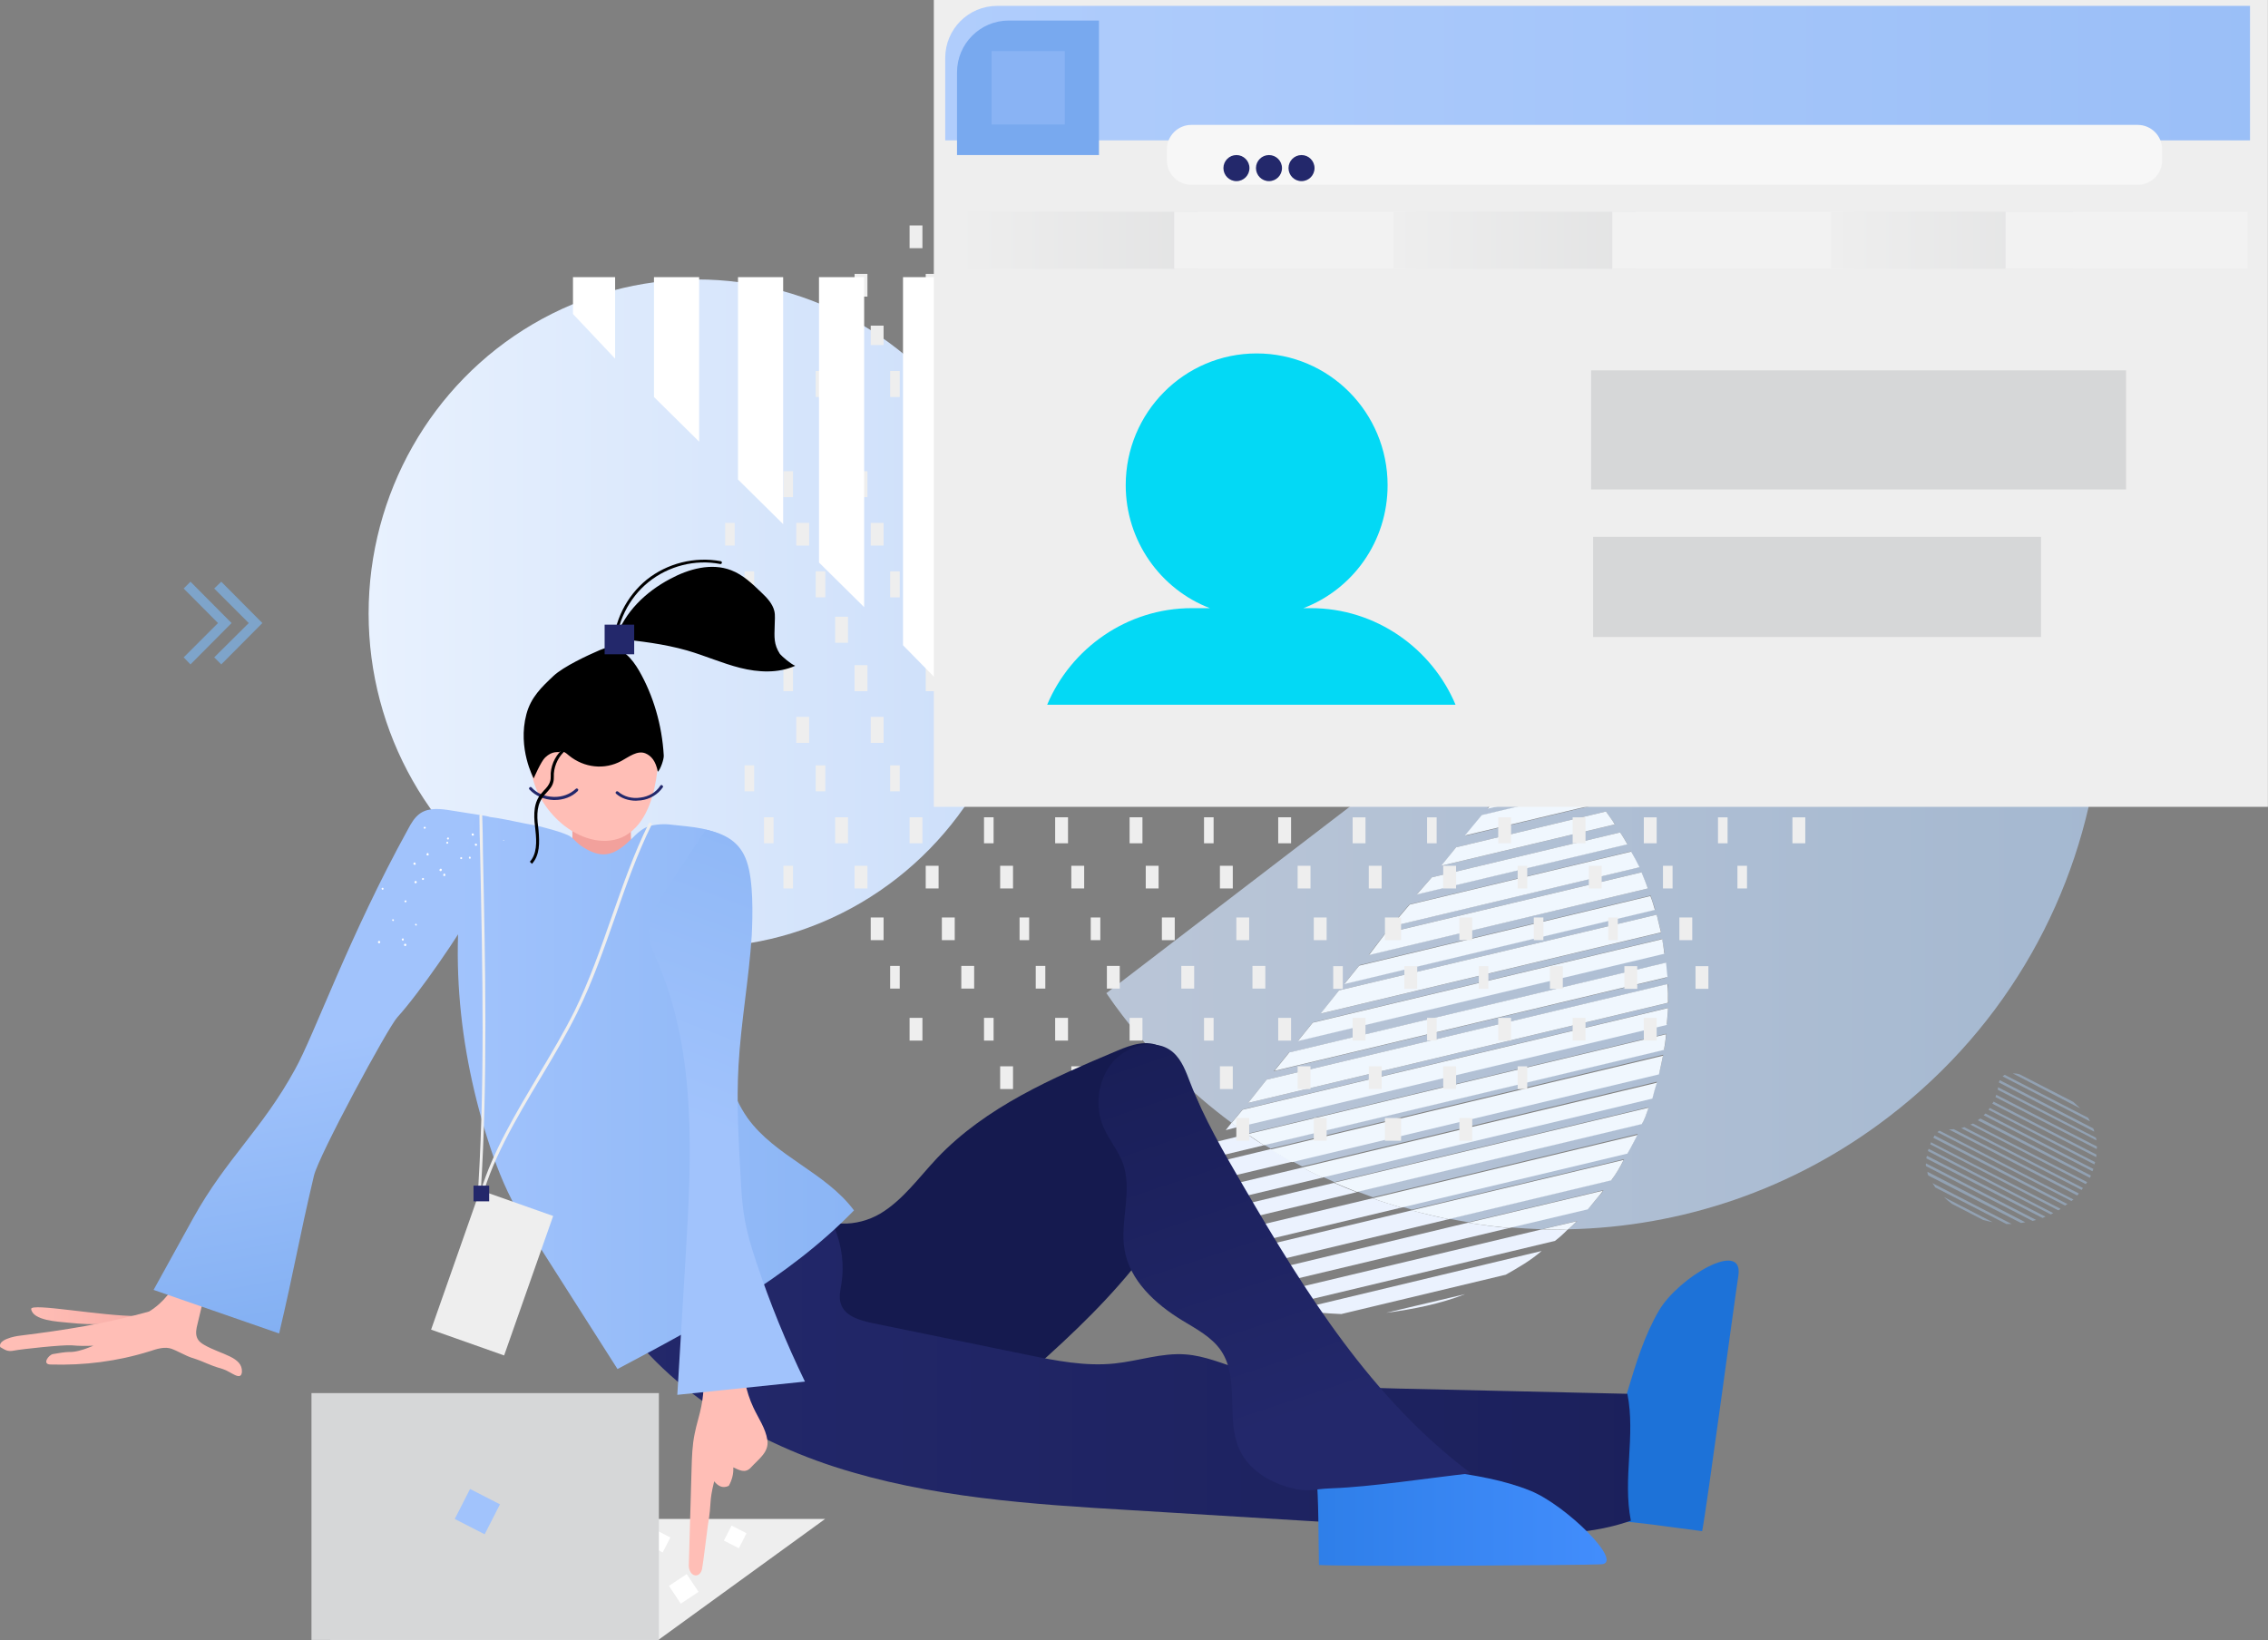
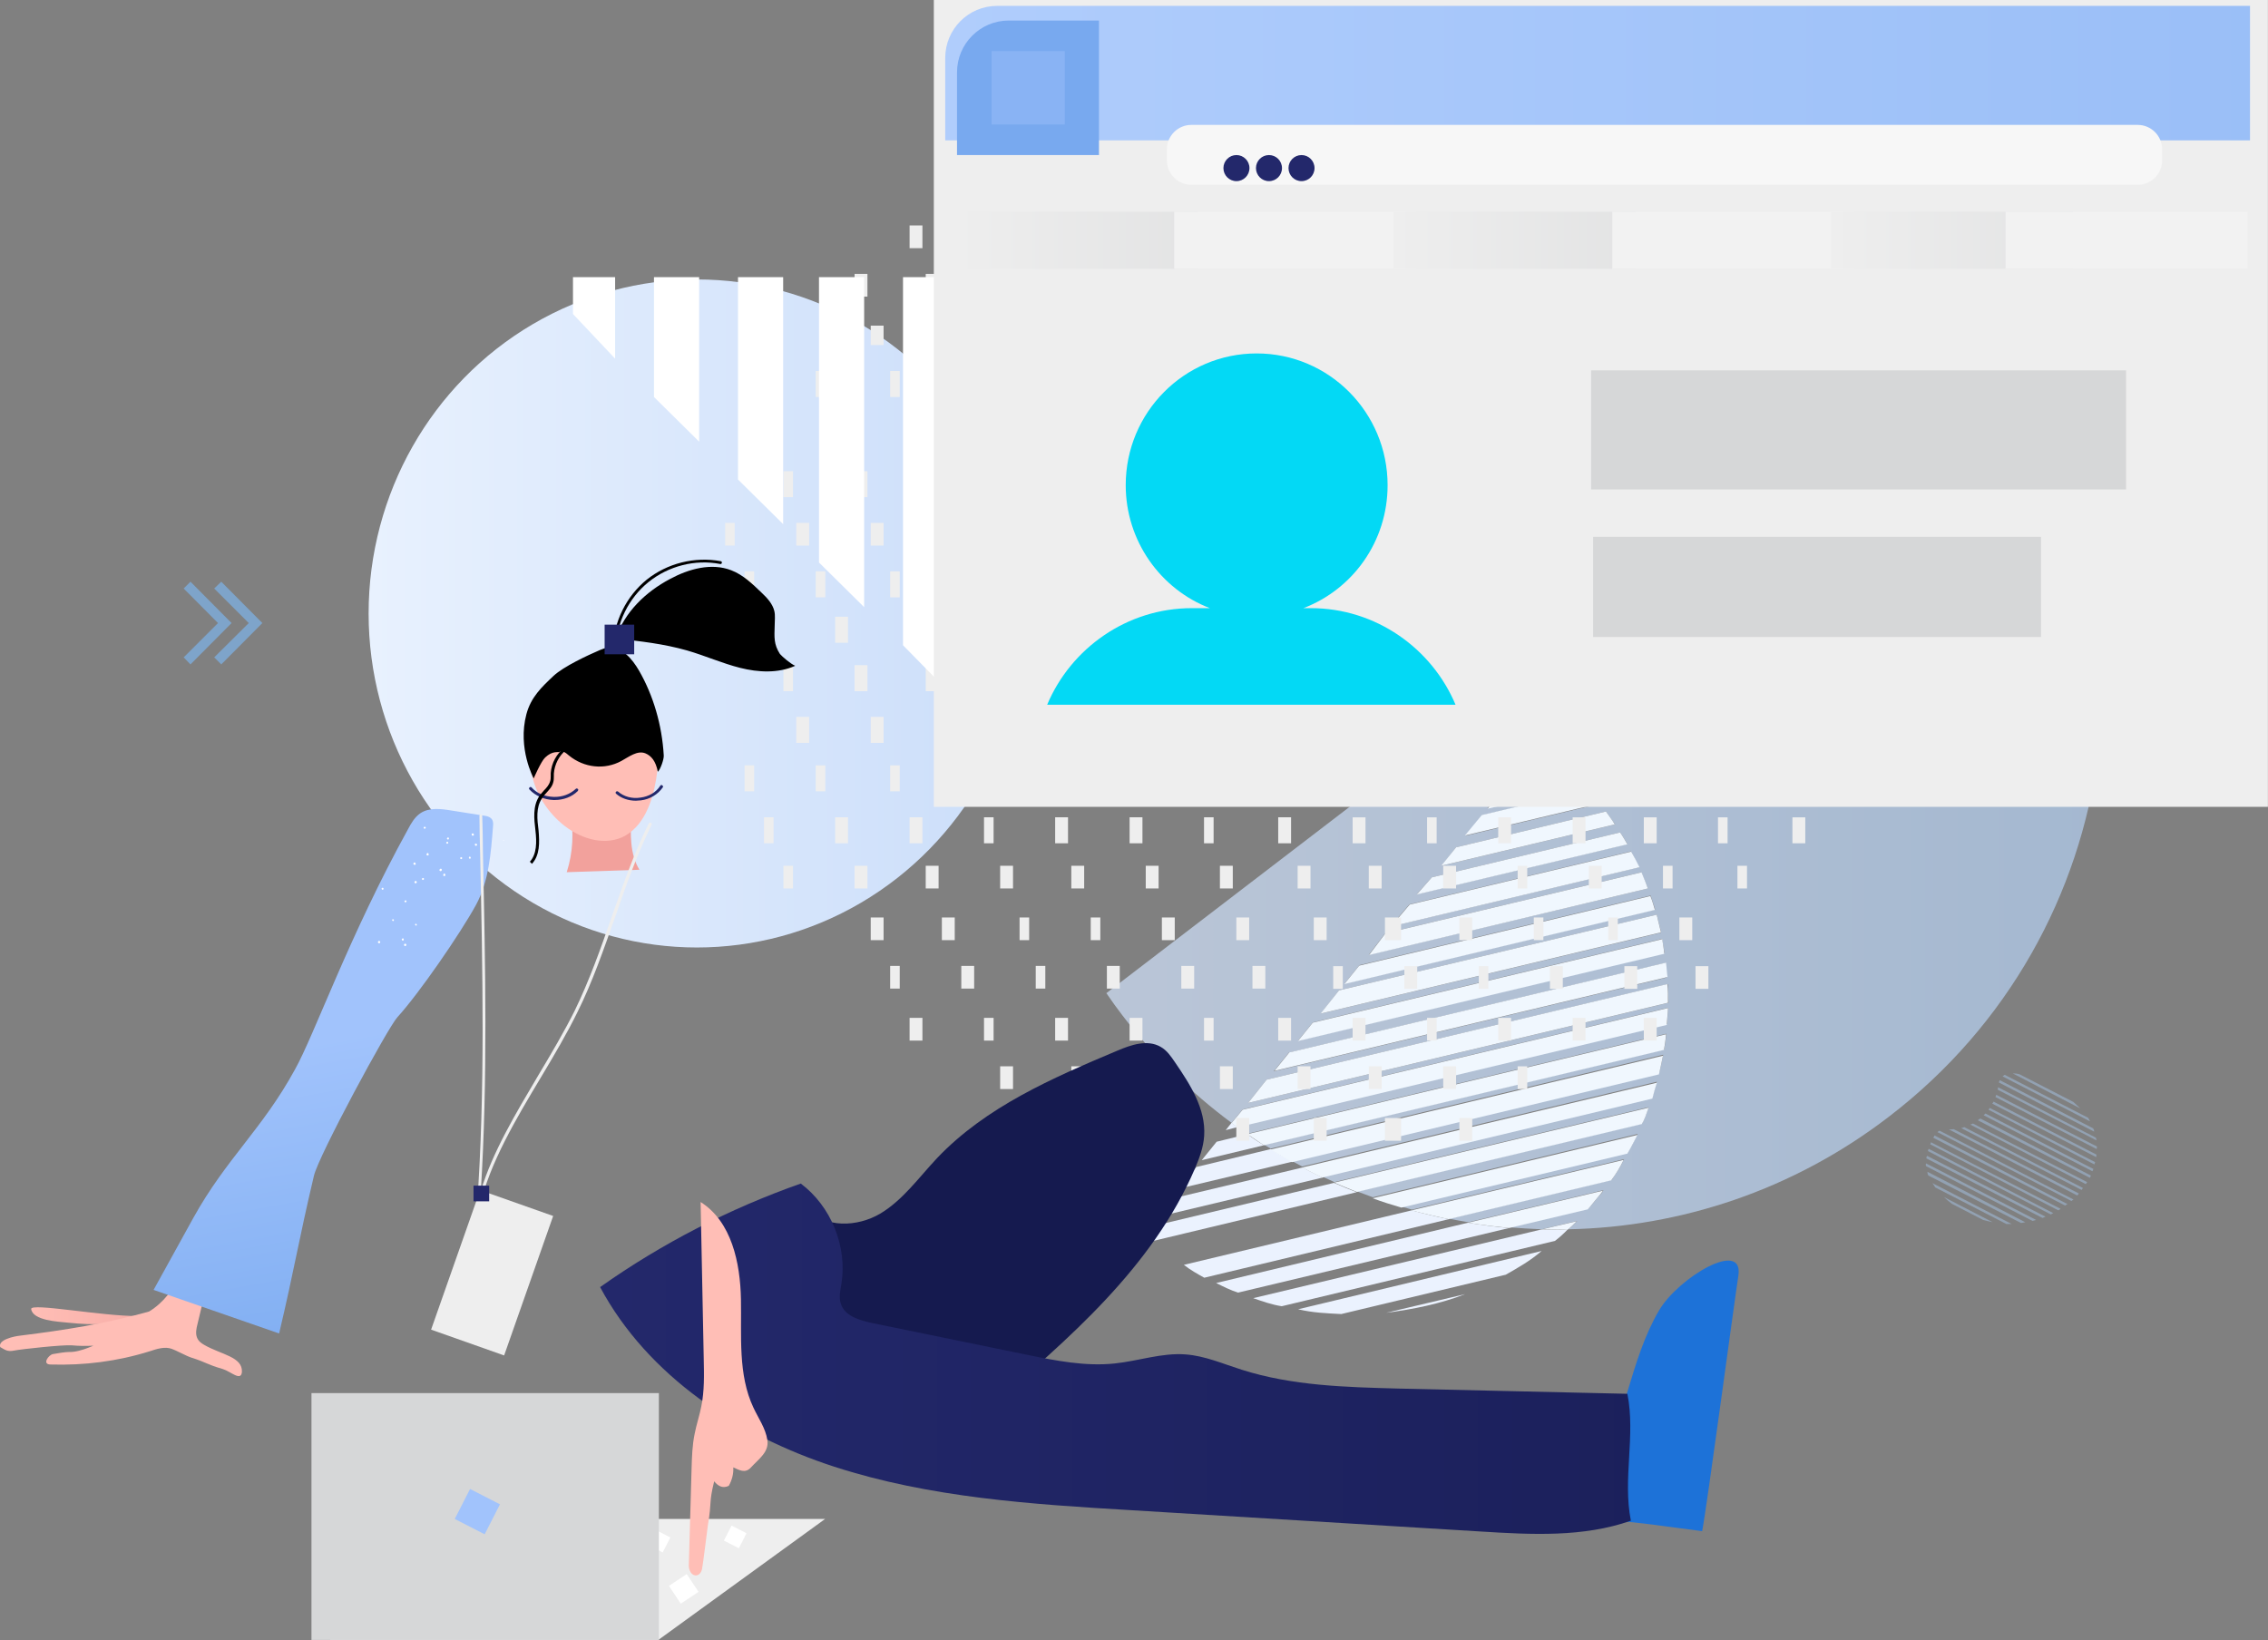
<svg xmlns="http://www.w3.org/2000/svg" version="1.1" id="Calque_1" x="0px" y="0px" viewBox="0 0 1200 867.9" style="enable-background:new 0 0 1200 867.9;" xml:space="preserve">
  <rect x="0" y="0" width="1200" height="867.9" fill="#808080" stroke="none" />
  <style type="text/css">
	.st0{fill:url(#SVGID_1_);}
	.st1{opacity:0.69;}
	.st2{fill:#B9D5EB;}
	.st3{fill:#7CB3EA;}
	.st4{opacity:0.45;fill:#AACAF0;enable-background:new    ;}
	.st5{opacity:0.7;fill:url(#SVGID_00000176016474256114310240000004091868541101638788_);enable-background:new    ;}
	.st6{fill:#EBF2FE;}
	.st7{fill:#F0F7FE;}
	.st8{fill:#EEEEEE;}
	.st9{fill:#FFFFFF;}
	.st10{fill:url(#SVGID_00000162338228614238159690000001364685110784234396_);}
	.st11{fill:#78A9EF;}
	.st12{fill:#89B3F4;}
	.st13{fill:url(#SVGID_00000108989382774030713850000008091963370555500454_);}
	.st14{fill:#F2F2F2;}
	.st15{fill:url(#SVGID_00000096044384719264055420000011798075958038027962_);}
	.st16{fill:url(#SVGID_00000080890773218089235360000006268893209667911821_);}
	.st17{fill:#F7F7F7;}
	.st18{fill:#23286B;}
	.st19{fill:#03D9F5;}
	.st20{fill:url(#SVGID_00000169553108445765230150000011293830272708593076_);}
	.st21{fill:#FFBEB6;}
	.st22{fill:#1D72D8;}
	.st23{fill:#151A4F;}
	.st24{fill:url(#SVGID_00000092450846315405009450000008942104260029951917_);}
	.st25{fill:url(#SVGID_00000044881321583038704580000018370681761789429175_);}
	.st26{fill:#F2A19C;}
	.st27{fill:url(#SVGID_00000114038761687743561260000004220871127932424321_);}
	.st28{fill:url(#SVGID_00000163033826545964995210000017631772431168746157_);}
	.st29{fill:url(#SVGID_00000038373354100216017760000004914320573865025412_);}
	.st30{fill:url(#SVGID_00000137818302374687283020000018427753567603861688_);}
	.st31{fill:#D6D7D8;}
	.st32{fill:#A1C3FC;}
</style>
  <g transform="translate(277.0 142.0) rotate(0.0 534.0 400.5) scale(1.335 1.335)">
    <linearGradient id="SVGID_1_" gradientUnits="userSpaceOnUse" x1="1374.73" y1="5210.733" x2="3977.03" y2="5210.733" gradientTransform="matrix(0.134 0 0 0.134 -244.905 -558.793)">
      <stop offset="0" style="stop-color:#E8F1FE" />
      <stop offset="1" style="stop-color:#C1D7F8" />
    </linearGradient>
    <ellipse class="st0" cx="68.7" cy="136.8" rx="130.1" ry="132.4" />
    <g class="st1">
      <path class="st2" d="M540.4,17.4L523.9,1.1l16.4-16.4l2.7,2.7L529.5,1.1L543,14.7L540.4,17.4z" />
      <path class="st2" d="M528.2,17.4L511.9,1.1l16.3-16.4l2.8,2.7L517.3,1.1L531,14.7L528.2,17.4z" />
    </g>
    <g class="st1">
      <path class="st3" d="M-132,157l-2.7-2.8l13.6-13.6l-13.6-13.7l2.7-2.7l16.3,16.4L-132,157z" />
      <path class="st3" d="M-119.8,157l-2.8-2.8l13.7-13.6l-13.7-13.7l2.8-2.7l16.3,16.4L-119.8,157z" />
    </g>
    <g>
      <path class="st4" d="M566.1,370.8l12.4,6.4c1.3,0.4,2.6,0.6,3.8,0.9l-19.4-10C564,369.1,565,370,566.1,370.8z M559.5,364.3    l28.2,14.5h2.1l-31.4-16.2C558.7,363.1,559.1,363.6,559.5,364.3L559.5,364.3z M556.8,359.6l36.7,18.8c0.5-0.1,1-0.1,1.7-0.3    l-38.8-20C556.4,358.7,556.5,359.1,556.8,359.6L556.8,359.6z M555.9,355.9l42.2,21.7c0.5-0.1,0.9-0.3,1.4-0.4l-43.6-22.4    C555.7,355.1,555.7,355.5,555.9,355.9L555.9,355.9z M556,352.8l46,23.6c0.4-0.1,0.8-0.3,1.2-0.5l-46.9-24.1    C556,352.1,556,352.5,556,352.8L556,352.8z M556.6,349.9l48.7,25.1c0.4-0.1,0.6-0.4,1-0.5L556.9,349    C556.8,349.3,556.6,349.6,556.6,349.9z M557.5,347.2l50.8,26.2c0.3-0.2,0.6-0.4,0.9-0.6l-51.4-26.4    C557.8,346.7,557.7,346.9,557.5,347.2z M558.7,344.6l52.3,26.9c0.3-0.3,0.6-0.4,0.9-0.6l-52.7-27.2    C559.1,344,558.9,344.4,558.7,344.6L558.7,344.6z M560.7,342.1l-0.3,0.3l53.1,27.3c0.3-0.3,0.5-0.4,0.8-0.6l-52.9-27.2    C561.1,341.8,560.9,341.9,560.7,342.1z M565.5,341.3h-0.6l50.9,26.2c0.3-0.3,0.4-0.5,0.6-0.8l-49.6-25.5    C566.2,341.3,565.9,341.3,565.5,341.3L565.5,341.3z M569.8,340.8l47.7,24.5c0.3-0.3,0.4-0.5,0.5-0.8l-47-24.1    C570.7,340.5,570.4,340.7,569.8,340.8z M573.4,339.4l45.8,23.6c0.1-0.3,0.4-0.5,0.5-0.8L574.5,339    C574.2,339,573.8,339.3,573.4,339.4L573.4,339.4z M576.4,337.7l44.4,22.8c0.1-0.3,0.3-0.5,0.4-0.9l-43.8-22.6    C576.9,337.2,576.6,337.5,576.4,337.7L576.4,337.7z M578.7,335.7l43.1,22.2c0.1-0.3,0.3-0.6,0.4-0.9l-42.8-22    C579.2,335.3,578.9,335.4,578.7,335.7L578.7,335.7z M580.6,333.5l42,21.7c0.1-0.3,0.1-0.6,0.3-0.9l-41.8-21.5    C581,333,580.9,333.2,580.6,333.5z M582.1,331.1l41.2,21.2c0-0.4,0.1-0.6,0.1-1l-40.8-21C582.5,330.5,582.4,330.8,582.1,331.1z     M623.6,348.1l-39.9-20.5c-0.1,0.3-0.3,0.6-0.3,0.9l40.1,20.6L623.6,348.1L623.6,348.1z M623.2,344.6l-38.8-20    c0,0.4-0.1,0.6-0.1,1l39.2,20.1C623.3,345.4,623.3,345,623.2,344.6L623.2,344.6z M622.1,340.9l-37-19.1c-0.2,0.3-0.3,0.6-0.4,0.9    l37.8,19.5C622.5,341.8,622.4,341.4,622.1,340.9z M620.2,336.9c-0.1-0.1-0.1-0.3-0.3-0.3l-32.8-16.9c-0.4,0.1-0.6,0.4-0.9,0.6    l34.6,17.8C620.7,337.8,620.5,337.3,620.2,336.9z M614.2,330.4L593,319.5c-0.9-0.3-1.9-0.4-2.8-0.4L617,333    C616.1,332.1,615.2,331.3,614.2,330.4z" />
    </g>
    <linearGradient id="SVGID_00000090983604617614046760000000444295045944119199_" gradientUnits="userSpaceOnUse" x1="3565.037" y1="5704.288" x2="7513.691" y2="5704.288" gradientTransform="matrix(0.134 0 0 0.134 -244.905 -558.793)">
      <stop offset="0" style="stop-color:#D3E4FD" />
      <stop offset="1" style="stop-color:#AACAF0" />
    </linearGradient>
    <path style="opacity:0.7;fill:url(#SVGID_00000090983604617614046760000000444295045944119199_);enable-background:new    ;" d="   M581.2,32.9c-2.3-2.9-4.6-5.8-6.9-8.6L231,287.3c2.1,3.1,4.2,6,6.5,9c12.7,16.5,27.2,30.6,43.1,42.4l4.4-5.3l168.6-40.3l-0.4,6.5   l-170.2,40.6c1.3,0.9,2.7,1.9,4,2.8l165.9-39.6c-0.1,2.2-0.5,3.8-0.8,6.2l-158.6,37.8c0.8,0.5,1.7,1,2.6,1.5l155.6-37.2   c-0.5,2.3-1,5.1-1.7,7.4l-145.5,34.7c1.4,0.8,2.8,1.5,4.1,2.2l140.6-33.6c-0.6,1.8-1.3,4.1-1.9,6.4l-130.6,31.2   c1.5,0.8,3.1,1.4,4.6,2.2l124.6-29.7c-0.8,2.3-1.5,4.6-2.6,6.5l-112.9,26.9l6.2,2.3l105-25.1c-1.3,2.5-2.6,5-4,7.4l-89.6,21.4   c1.4,0.4,2.7,0.8,4.1,1.2l84.1-20c-1.4,3.1-3.2,5.6-4.9,8.2l-64.5,15.4c2.6,0.5,5.1,1,7.7,1.4l53.5-12.7c-0.6,1.3-1.4,1.9-2.2,2.8   c-1.3,1.5-2.4,3.1-3.8,4.5l-31.2,7.4c4.2,0.4,8.5,0.6,12.7,0.8l14.1-3.3c-1.2,1.2-2.3,2.3-3.5,3.3c44.5-0.9,89.1-15.5,127-44.6   C636,263.7,653.9,127.9,581.2,32.9L581.2,32.9z M402.4,188.9c0.1,0.1,0.4,0.4,0.5,0.4l-1,0.3L402.4,188.9z M398.2,194.1l8.3-2.1   c0.4,0.5,0.6,0.4,0.9,0.6c1.8,1.4,3.5,3.1,5.1,4.4l-21,5L398.2,194.1z M387.9,206.8l27.8-6.7c1.7,1.8,3.1,3.1,4.6,4.7L382,214   L387.9,206.8z M379.9,216.8l42.2-10l4.6,5.4l-53.3,12.7L379.9,216.8z M369.6,229.5l59.4-14.2c1.3,1.8,2.3,3.2,3.6,5.1l-68.8,16.4   L369.6,229.5z M360,241.4l74.6-17.8c1,1.4,2.1,3.3,2.9,4.6l-83.5,19.9L360,241.4z M351.1,252.1l87.8-21c1,1.9,2.2,4.4,3.2,6.3   l-98.5,23.5L351.1,252.1z M341.5,263.6l101.5-24.2c0.9,2.1,1.8,4.3,2.6,6.4L335,272.1L341.5,263.6z M331.3,276.2l115.4-27.6   c0.6,1.8,1.2,3.7,1.8,5.5l-123.1,29.4L331.3,276.2z M323.2,286.2l125.9-30c0.6,2.4,1.2,4.7,1.8,7.1L316,295.4L323.2,286.2z    M312.8,298.9l138.4-33.1c0.4,2.1,0.8,4.1,1,5.6L307,306.1L312.8,298.9z M303.3,310.9l149.3-35.6c0.3,2.1,0.4,3.7,0.5,5.8   l-155.8,37.2L303.3,310.9z M287.2,330.8l7.3-9.2l159-37.9c0.1,2.7,0.1,4.7,0.3,7.4L287.2,330.8z" />
    <path class="st6" d="M324.1,414.5l65.2-15.6c4.9-2.8,9.7-5.5,14.2-9.4L307,412.6C312.8,414,318.3,414.2,324.1,414.5L324.1,414.5z    M403.3,381l-114.1,27.2c3.7,1.3,7.4,2.6,11.3,3.2l108.3-25.9c1.8-1.4,3.5-2.9,5.1-4.6C410.5,381.2,406.9,381.2,403.3,381   L403.3,381z" />
    <path class="st7" d="M417.4,377.7l-14.1,3.3c3.6,0.1,7.1,0.1,10.6,0C415.1,380,416.3,378.9,417.4,377.7z" />
    <path class="st6" d="M246.7,380.3l-1.7,2.1c1.3,1.2,2.6,2.6,3.8,3.3l81.4-19.5c-3.1-1.2-6-2.4-9-3.7L246.7,380.3z" />
    <path class="st7" d="M445.9,332.7l-124.6,29.7c3,1.3,6,2.5,9,3.7l112.9-26.9C444.3,337.5,445.1,335,445.9,332.7L445.9,332.7z" />
    <path class="st6" d="M266.7,356.2l-7.4,8.7l45.4-10.8c-2.9-1.6-5.7-3.2-8.5-5L266.7,356.2z" />
    <path class="st7" d="M451.6,312.1L296,349.3l8.5,5L450,319.5C450.6,317.1,451.1,314.3,451.6,312.1z" />
    <path class="st6" d="M256.3,368.9l-5.9,7.3l66.3-15.8c-2.7-1.3-5.4-2.6-7.9-4L256.3,368.9z" />
    <path class="st7" d="M449.2,322.8l-140.6,33.6c2.6,1.4,5.3,2.7,7.9,4l130.9-31.3C447.9,327,448.5,324.9,449.2,322.8z" />
-     <path class="st6" d="M252.4,388.6c2.2,1.7,4.5,3.2,6.8,4.9l88.7-21.2c-3.8-1.2-7.7-2.3-11.4-3.7L252.4,388.6z" />
    <path class="st7" d="M441.5,343.5l-105,25.1c3.8,1.4,7.6,2.6,11.4,3.7l89.6-21.4C439,348.4,440.2,345.9,441.5,343.5z M407.4,192.9   c-0.3-0.3-0.5-0.3-0.9-0.6l-8.3,2.1l-6.7,8.1l21-5C411,195.9,409.2,194.3,407.4,192.9L407.4,192.9z M449.1,256.2l-125.9,30   l-7.3,9.2l134.9-32.2C450.2,260.8,449.7,258.8,449.1,256.2L449.1,256.2z" />
    <path class="st6" d="M274.5,402.2c2.8,1.4,5.8,2.9,8.7,3.8l107.4-25.6c-5.4-0.5-10.9-1.2-16.3-2.1L274.5,402.2z" />
    <path class="st7" d="M425.6,368.4c0.8-0.9,1.5-1.7,2.2-2.8l-53.5,12.7c5.4,0.9,10.8,1.5,16.3,2.1l31.2-7.4   C423.1,371.6,424.3,369.9,425.6,368.4L425.6,368.4z M402.4,188.9l-0.5,0.6l1-0.3C402.8,189.3,402.5,189,402.4,188.9L402.4,188.9z" />
    <path class="st6" d="M261.7,395c2.7,2.1,5.4,3.6,8.1,5.1l96.9-23.2c-4.9-1-9.9-2.2-14.7-3.5L261.7,395z" />
    <path class="st7" d="M436,353.4l-84.1,20c4.9,1.3,9.8,2.4,14.7,3.5l64.5-15.4C432.9,359,434.6,356.4,436,353.4z" />
    <path class="st6" d="M274.7,346.2l-5.9,7.3l24.6-5.9c-2.2-1.4-4.4-2.8-6.5-4.4L274.7,346.2z" />
    <path class="st7" d="M452.8,303.6l-165.9,39.6c2.2,1.5,4.4,2.9,6.5,4.4L452,309.8C452.3,307.6,452.7,305.8,452.8,303.6L452.8,303.6   z M434.6,223.6L360,241.4l-6,6.8l83.5-19.9C436.6,226.8,435.6,225,434.6,223.6z M422,206.7l-42.2,10l-6.7,8.1l53.3-12.7   C425.1,210.3,423.6,208.5,422,206.7L422,206.7z M429,215.3l-59.4,14.2l-5.9,7.3l68.8-16.4C431.4,218.5,430.2,217.1,429,215.3z    M439,231.2l-87.8,21l-7.4,8.7l98.5-23.5C441.3,235.4,440.1,233.1,439,231.2L439,231.2z M415.8,200.2l-27.8,6.7l-5.9,7.3l38.3-9.1   C418.8,203.2,417.4,202,415.8,200.2z" />
    <path class="st6" d="M278.3,341.6l4.6-1.2c-0.8-0.5-1.5-1.2-2.3-1.7L278.3,341.6z" />
    <path class="st7" d="M453.6,293.2L285,333.5l-4.4,5.3c0.8,0.5,1.5,1.2,2.3,1.7l170.2-40.6L453.6,293.2L453.6,293.2z" />
    <path class="st6" d="M373.2,406.6l-31.3,7.4C352.6,412.6,363.2,410.5,373.2,406.6z" />
    <path class="st7" d="M452.8,275.2l-149.3,35.6l-5.9,7.3l155.8-37.2C453.1,278.9,453.1,277.3,452.8,275.2z M294.5,321.6l-7.3,9.2   l166.4-39.7c0-2.7,0-4.9-0.3-7.4L294.5,321.6z M446.6,248.8l-115.4,27.6l-5.9,7.3l123.1-29.4C447.9,252.7,447.4,250.7,446.6,248.8   L446.6,248.8z M451.3,265.9L312.8,299l-5.9,7.3l145.2-34.6C452,270,451.6,268,451.3,265.9z M443.1,239.4l-101.5,24.2l-6.5,8.6   l110.5-26.4C444.9,243.8,444.1,241.8,443.1,239.4L443.1,239.4z" />
    <path class="st8" d="M515.7,100.9h3.8v9h-3.8V100.9z M515.7,177.9h3.8v10.3h-3.8V177.9z M509.3,80.4h5.1v10.3h-5.1V80.4z    M509.3,157.4h5.1v10.3h-5.1V157.4z M502.9,61.2h5.1v9h-5.1V61.2z M502.9,138.1h5.1v10.3h-5.1V138.1z M502.9,217.6h5.1v10.3h-5.1   V217.6z M493.9,40.7h5.1V51h-5.1V40.7z M493.9,120.2h5.1v10.3h-5.1V120.2z M493.9,197.1h5.1v10.3h-5.1V197.1z M487.5,100.9h3.8v9   h-3.8V100.9z M487.5,177.9h3.8v10.3h-3.8V177.9z M481.1,80.4h3.8v10.3h-3.8V80.4z M481.1,157.4h3.8v10.3h-3.8V157.4z M481.1,236.8   h3.8v9h-3.8V236.8z M473.4,61.2h3.8v9h-3.8V61.2z M473.4,138.1h3.8v10.3h-3.8V138.1z M473.4,217.6h3.8v10.3h-3.8V217.6z    M464.5,40.7h5.1V51h-5.1V40.7z M464.5,120.2h5.1v10.3h-5.1V120.2z M464.5,197.1h5.1v10.3h-5.1V197.1z M464.5,276.6h5.1v9h-5.1   V276.6z M458.1,22.7h5.1v7.7h-5.1V22.7z M458.1,100.9h5.1v9h-5.1V100.9z M458.1,177.9h5.1v10.3h-5.1V177.9z M458.1,257.3h5.1v9   h-5.1V257.3z M451.6,2.2h3.8v9h-3.8V2.2z M451.6,80.4h3.8v10.3h-3.8V80.4z M451.6,157.4h3.8v10.3h-3.8V157.4z M451.6,236.8h3.8v9   h-3.8V236.8z M444-17h5.1v9H444V-17z M444,61.2h5.1v9H444V61.2z M444,138.1h5.1v10.3H444V138.1z M444,217.6h5.1v10.3H444V217.6z    M444,297.1h5.1v9H444V297.1z M436.3,40.7h5.1V51h-5.1V40.7z M436.3,120.2h5.1v10.3h-5.1V120.2z M436.3,197.1h5.1v10.3h-5.1V197.1z    M436.3,276.6h5.1v9h-5.1V276.6z M429.9,22.7h3.8v7.7h-3.8V22.7z M429.9,100.9h3.8v9h-3.8V100.9z M429.9,177.9h3.8v10.3h-3.8V177.9   z M429.9,257.3h3.8v9h-3.8V257.3z M422.2,2.2h5.1v9h-5.1V2.2z M422.2,80.4h5.1v10.3h-5.1V80.4z M422.2,157.4h5.1v10.3h-5.1V157.4z    M422.2,236.8h5.1v9h-5.1V236.8z M415.8-17h5.1v9h-5.1V-17z M415.8,61.2h5.1v9h-5.1V61.2z M415.8,138.1h5.1v10.3h-5.1V138.1z    M415.8,217.6h5.1v10.3h-5.1V217.6z M415.8,297.1h5.1v9h-5.1V297.1z M406.8-37.5h5.1v9h-5.1V-37.5z M406.8,40.7h5.1V51h-5.1V40.7z    M406.8,120.2h5.1v10.3h-5.1V120.2z M406.8,197.1h5.1v10.3h-5.1V197.1z M406.8,276.6h5.1v9h-5.1V276.6z M400.4,22.7h3.8v7.7h-3.8   V22.7z M400.4,100.9h3.8v9h-3.8V100.9z M400.4,177.9h3.8v10.3h-3.8V177.9z M400.4,257.3h3.8v9h-3.8V257.3z M394,2.2h3.8v9H394V2.2z    M394,80.4h3.8v10.3H394V80.4z M394,157.4h3.8v10.3H394V157.4z M394,236.8h3.8v9H394V236.8z M394,316.3h3.8v9H394V316.3z M386.3-17   h5.1v9h-5.1V-17z M386.3,61.2h5.1v9h-5.1V61.2z M386.3,138.1h5.1v10.3h-5.1V138.1z M386.3,217.6h5.1v10.3h-5.1V217.6z M386.3,297.1   h5.1v9h-5.1V297.1z M378.6-37.5h3.8v9h-3.8V-37.5z M378.6,40.7h3.8V51h-3.8V40.7z M378.6,120.2h3.8v10.3h-3.8V120.2z M378.6,197.1   h3.8v10.3h-3.8V197.1z M378.6,276.6h3.8v9h-3.8V276.6z M370.9-56.7h5.1v9h-5.1V-56.7z M370.9,22.7h5.1v7.7h-5.1V22.7z M370.9,100.9   h5.1v9h-5.1V100.9z M370.9,177.9h5.1v10.3h-5.1V177.9z M370.9,257.3h5.1v9h-5.1V257.3z M370.9,336.8h5.1v9h-5.1V336.8z M364.5,2.2   h5.1v9h-5.1V2.2z M364.5,80.4h5.1v10.3h-5.1V80.4z M364.5,157.4h5.1v10.3h-5.1V157.4z M364.5,236.8h5.1v9h-5.1V236.8z M364.5,316.3   h5.1v9h-5.1V316.3z M358.1-17h3.8v9h-3.8V-17z M358.1,61.2h3.8v9h-3.8V61.2z M358.1,138.1h3.8v10.3h-3.8V138.1z M358.1,217.6h3.8   v10.3h-3.8V217.6z M358.1,297.1h3.8v9h-3.8V297.1z M349.1-37.5h5.1v9h-5.1V-37.5z M349.1,40.7h5.1V51h-5.1V40.7z M349.1,120.2h5.1   v10.3h-5.1V120.2z M349.1,197.1h5.1v10.3h-5.1V197.1z M349.1,276.6h5.1v9h-5.1V276.6z M341.4-56.7h6.4v9h-6.4V-56.7z M341.4,22.7   h6.4v7.7h-6.4V22.7z M341.4,100.9h6.4v9h-6.4V100.9z M341.4,177.9h6.4v10.3h-6.4V177.9z M341.4,257.3h6.4v9h-6.4V257.3z    M341.4,336.8h6.4v9h-6.4V336.8z M335,2.2h5.1v9H335V2.2z M335,80.4h5.1v10.3H335V80.4z M335,157.4h5.1v10.3H335V157.4z M335,236.8   h5.1v9H335V236.8z M335,316.3h5.1v9H335V316.3z M328.6-17h5.1v9h-5.1V-17z M328.6,61.2h5.1v9h-5.1V61.2z M328.6,138.1h5.1v10.3   h-5.1V138.1z M328.6,217.6h5.1v10.3h-5.1V217.6z M328.6,297.1h5.1v9h-5.1V297.1z M320.9-37.5h3.8v9h-3.8V-37.5z M320.9,40.7h3.8V51   h-3.8V40.7z M320.9,120.2h3.8v10.3h-3.8V120.2z M320.9,197.1h3.8v10.3h-3.8V197.1z M320.9,276.6h3.8v9h-3.8V276.6z M83.7,109.9   h-3.8v-9h3.8V109.9z M91.4,207.3h-3.8v-10.3h3.8V207.3z M91.4,130.4h-3.8v-10.3h3.8V130.4z M99.1,227.9h-3.8v-10.3h3.8V227.9z    M99.1,148.4h-3.8v-10.3h3.8V148.4z M99.1,70.2h-3.8v-9h3.8V70.2z M106.8,245.8H103v-9h3.8V245.8z M106.8,167.6H103v-10.3h3.8   V167.6z M106.8,90.7H103V80.4h3.8V90.7z M113.2,188.1h-5.1v-10.3h5.1V188.1z M113.2,109.9h-5.1v-9h5.1V109.9z M119.6,207.3h-3.8   v-10.3h3.8V207.3z M119.6,130.4h-3.8v-10.3h3.8V130.4z M119.6,51h-3.8V40.7h3.8V51z M128.6,227.9h-5.1v-10.3h5.1V227.9z    M128.6,148.4h-5.1v-10.3h5.1V148.4z M128.6,70.2h-5.1v-9h5.1V70.2z M136.3,245.8h-5.1v-9h5.1V245.8z M136.3,167.6h-5.1v-10.3h5.1   V167.6z M136.3,90.7h-5.1V80.4h5.1V90.7z M136.3,11.2h-5.1v-9h5.1V11.2z M142.7,266.3h-5.1v-9h5.1V266.3z M142.7,188.1h-5.1v-10.3   h5.1V188.1z M142.7,109.9h-5.1v-9h5.1V109.9z M142.7,30.4h-5.1v-7.7h5.1V30.4z M149.1,285.5h-3.8v-9h3.8V285.5z M149.1,207.3h-3.8   v-10.3h3.8V207.3z M149.1,130.4h-3.8v-10.3h3.8V130.4z M149.1,51h-3.8V40.7h3.8V51z M158.1,306.1H153v-9h5.1V306.1z M158.1,227.9   H153v-10.3h5.1V227.9z M158.1,148.4H153v-10.3h5.1V148.4z M158.1,70.2H153v-9h5.1V70.2z M158.1-8H153v-9h5.1V-8z M164.5,245.8h-5.1   v-9h5.1V245.8z M164.5,167.6h-5.1v-10.3h5.1V167.6z M164.5,90.7h-5.1V80.4h5.1V90.7z M164.5,11.2h-5.1v-9h5.1V11.2z M170.9,266.3   h-5.1v-9h5.1V266.3z M170.9,188.1h-5.1v-10.3h5.1V188.1z M170.9,109.9h-5.1v-9h5.1V109.9z M170.9,30.4h-5.1v-7.7h5.1V30.4z    M178.6,285.5h-5.1v-9h5.1V285.5z M178.6,207.3h-5.1v-10.3h5.1V207.3z M178.6,130.4h-5.1v-10.3h5.1V130.4z M178.6,51h-5.1V40.7h5.1   V51z M178.6-28.5h-5.1v-9h5.1V-28.5z M186.3,306.1h-3.8v-9h3.8V306.1z M186.3,227.9h-3.8v-10.3h3.8V227.9z M186.3,148.4h-3.8v-10.3   h3.8V148.4z M186.3,70.2h-3.8v-9h3.8V70.2z M186.3-8h-3.8v-9h3.8V-8z M194,325.3h-5.1v-9h5.1V325.3z M194,245.8h-5.1v-9h5.1V245.8z    M194,167.6h-5.1v-10.3h5.1V167.6z M194,90.7h-5.1V80.4h5.1V90.7z M194,11.2h-5.1v-9h5.1V11.2z M200.4,266.3h-3.8v-9h3.8V266.3z    M200.4,188.1h-3.8v-10.3h3.8V188.1z M200.4,109.9h-3.8v-9h3.8V109.9z M200.4,30.4h-3.8v-7.7h3.8V30.4z M206.8,285.5H203v-9h3.8   V285.5z M206.8,207.3H203v-10.3h3.8V207.3z M206.8,130.4H203v-10.3h3.8V130.4z M206.8,51H203V40.7h3.8V51z M206.8-28.5H203v-9h3.8   V-28.5z M215.8,306.1h-5.1v-9h5.1V306.1z M215.8,227.9h-5.1v-10.3h5.1V227.9z M215.8,148.4h-5.1v-10.3h5.1V148.4z M215.8,70.2h-5.1   v-9h5.1V70.2z M215.8-8h-5.1v-9h5.1V-8z M222.2,325.3h-5.1v-9h5.1V325.3z M222.2,245.8h-5.1v-9h5.1V245.8z M222.2,167.6h-5.1v-10.3   h5.1V167.6z M222.2,90.7h-5.1V80.4h5.1V90.7z M222.2,11.2h-5.1v-9h5.1V11.2z M228.6,345.8h-3.8v-9h3.8V345.8z M228.6,266.3h-3.8v-9   h3.8V266.3z M228.6,188.1h-3.8v-10.3h3.8V188.1z M228.6,109.9h-3.8v-9h3.8V109.9z M228.6,30.4h-3.8v-7.7h3.8V30.4z M228.6-47.8   h-3.8v-9h3.8V-47.8z M236.3,285.5h-5.1v-9h5.1V285.5z M236.3,207.3h-5.1v-10.3h5.1V207.3z M236.3,130.4h-5.1v-10.3h5.1V130.4z    M236.3,51h-5.1V40.7h5.1V51z M236.3-28.5h-5.1v-9h5.1V-28.5z M245.3,306.1h-5.1v-9h5.1V306.1z M245.3,227.9h-5.1v-10.3h5.1V227.9z    M245.3,148.4h-5.1v-10.3h5.1V148.4z M245.3,70.2h-5.1v-9h5.1V70.2z M245.3-8h-5.1v-9h5.1V-8z M251.7,325.3h-5.1v-9h5.1V325.3z    M251.7,245.8h-5.1v-9h5.1V245.8z M251.7,167.6h-5.1v-10.3h5.1V167.6z M251.7,90.7h-5.1V80.4h5.1V90.7z M251.7,11.2h-5.1v-9h5.1   V11.2z M258.1,345.8h-5.1v-9h5.1V345.8z M258.1,266.3h-5.1v-9h5.1V266.3z M258.1,188.1h-5.1v-10.3h5.1V188.1z M258.1,109.9h-5.1v-9   h5.1V109.9z M258.1,30.4h-5.1v-7.7h5.1V30.4z M258.1-47.8h-5.1v-9h5.1V-47.8z M265.8,285.5h-5.1v-9h5.1V285.5z M265.8,207.3h-5.1   v-10.3h5.1V207.3z M265.8,130.4h-5.1v-10.3h5.1V130.4z M265.8,51h-5.1V40.7h5.1V51z M265.8-28.5h-5.1v-9h5.1V-28.5z M273.5,306.1   h-3.8v-9h3.8V306.1z M273.5,227.9h-3.8v-10.3h3.8V227.9z M273.5,148.4h-3.8v-10.3h3.8V148.4z M273.5,70.2h-3.8v-9h3.8V70.2z    M273.5-8h-3.8v-9h3.8V-8z M281.2,325.3H276v-9h5.1V325.3z M281.2,245.8H276v-9h5.1V245.8z M281.2,167.6H276v-10.3h5.1V167.6z    M281.2,90.7H276V80.4h5.1V90.7z M281.2,11.2H276v-9h5.1V11.2z M287.6,345.8h-5.1v-9h5.1V345.8z M287.6,266.3h-5.1v-9h5.1V266.3z    M287.6,188.1h-5.1v-10.3h5.1V188.1z M287.6,109.9h-5.1v-9h5.1V109.9z M287.6,30.4h-5.1v-7.7h5.1V30.4z M287.6-47.8h-5.1v-9h5.1   V-47.8z M294,285.5h-5.1v-9h5.1V285.5z M294,207.3h-5.1v-10.3h5.1V207.3z M294,130.4h-5.1v-10.3h5.1V130.4z M294,51h-5.1V40.7h5.1   V51z M294-28.5h-5.1v-9h5.1V-28.5z M304.2,306.1h-5.1v-9h5.1V306.1z M304.2,227.9h-5.1v-10.3h5.1V227.9z M304.2,148.4h-5.1v-10.3   h5.1V148.4z M304.2,70.2h-5.1v-9h5.1V70.2z M304.2-8h-5.1v-9h5.1V-8z M311.9,325.3h-5.1v-9h5.1V325.3z M311.9,245.8h-5.1v-9h5.1   V245.8z M311.9,167.6h-5.1v-10.3h5.1V167.6z M311.9,90.7h-5.1V80.4h5.1V90.7z M311.9,11.2h-5.1v-9h5.1V11.2z M311.9-68.3h-5.1v-9   h5.1V-68.3z M318.3,345.8h-5.1v-9h5.1V345.8z M318.3,266.3h-5.1v-9h5.1V266.3z M318.3,188.1h-5.1v-10.3h5.1V188.1z M318.3,109.9   h-5.1v-9h5.1V109.9z M318.3,30.4h-5.1v-7.7h5.1V30.4z M313.2-47.8v-9h5.1v9L313.2-47.8z" />
    <path class="st9" d="M103,3.5H85v80.2l17.9,17.7V3.5z M69.6,3.5H51.7V51l17.9,17.7V3.5z M36.3,3.5H19.6v14.6l16.7,17.7L36.3,3.5z    M167.1,3.5h-16.7v145.9l16.7,17V3.5z M182.4,181.5l15.4,15.1V3.5h-15.4V181.5z M135,3.5h-17.9v113.1l17.9,17.7V3.5z" />
  </g>
  <g transform="translate(691.0 172.0) rotate(0.0 353.0 213.5) scale(2.152 2.157)">
    <path class="st8" d="M-91.5-79.8h328v198h-328V-79.8z" />
    <linearGradient id="SVGID_00000129197972363792797060000013964296661519172749_" gradientUnits="userSpaceOnUse" x1="-466.722" y1="494.711" x2="-145.897" y2="494.711" gradientTransform="matrix(2.152 0 0 -2.157 915.871 1005.098)">
      <stop offset="0" style="stop-color:#B0CDFC" />
      <stop offset="1" style="stop-color:#81AEF2" />
    </linearGradient>
    <path style="fill:url(#SVGID_00000129197972363792797060000013964296661519172749_);" d="M232.1-45.3H-88.7v-20.2   c0-7.1,5.7-12.8,12.8-12.8h308V-45.3z" />
    <path class="st11" d="M-50.9-41.7h-34.9V-62c0-7,5.7-12.7,12.7-12.7h22.2V-41.7z" />
    <path class="st12" d="M-77.3-67.2h18v18h-18L-77.3-67.2z" />
    <linearGradient id="SVGID_00000091009004029247735830000003653765666900329344_" gradientUnits="userSpaceOnUse" x1="-465.547" y1="475.689" x2="-406.047" y2="475.689" gradientTransform="matrix(2.152 0 0 -2.157 915.871 1005.098)">
      <stop offset="0" style="stop-color:#EEEEEE" />
      <stop offset="1" style="stop-color:#D6D7D8" />
    </linearGradient>
    <path style="fill:url(#SVGID_00000091009004029247735830000003653765666900329344_);" d="M-86.2-27.8h59.5v14h-59.5V-27.8z" />
    <path class="st14" d="M-32.4-27.8h59.5v14h-59.5V-27.8z" />
    <linearGradient id="SVGID_00000096035792667466107810000007620080597265624510_" gradientUnits="userSpaceOnUse" x1="-415.526" y1="475.689" x2="-356.026" y2="475.689" gradientTransform="matrix(2.152 0 0 -2.157 915.871 1005.098)">
      <stop offset="0" style="stop-color:#EEEEEE" />
      <stop offset="1" style="stop-color:#D6D7D8" />
    </linearGradient>
    <path style="fill:url(#SVGID_00000096035792667466107810000007620080597265624510_);" d="M21.5-27.8H81v14H21.5V-27.8z" />
    <path class="st14" d="M75.3-27.8h59.5v14H75.3V-27.8z" />
    <linearGradient id="SVGID_00000116920136570437088340000002883905004512023454_" gradientUnits="userSpaceOnUse" x1="-365.505" y1="475.689" x2="-306.005" y2="475.689" gradientTransform="matrix(2.152 0 0 -2.157 915.871 1005.098)">
      <stop offset="0" style="stop-color:#EEEEEE" />
      <stop offset="1" style="stop-color:#D6D7D8" />
    </linearGradient>
    <path style="fill:url(#SVGID_00000116920136570437088340000002883905004512023454_);" d="M129.1-27.8h59.5v14h-59.5L129.1-27.8z" />
    <path class="st14" d="M172-27.8h59.5v14H172V-27.8z" />
    <path class="st17" d="M204.5-34.4H-28.2c-3.3,0-6-2.7-6-6v-2.7c0-3.3,2.7-6,6-6h232.7c3.3,0,6,2.7,6,6v2.7   C210.5-37.1,207.8-34.4,204.5-34.4z" />
    <g>
      <ellipse class="st18" cx="-17.1" cy="-38.5" rx="3.2" ry="3.2" />
      <ellipse class="st18" cx="-9.1" cy="-38.5" rx="3.2" ry="3.2" />
      <ellipse class="st18" cx="-1.1" cy="-38.5" rx="3.2" ry="3.2" />
    </g>
  </g>
  <g transform="translate(751.0 359.0) rotate(0.0 108.0 93.0) scale(3.299 3.32)">
    <path class="st19" d="M-17.4-11.2h-1.2c7.9-3,13.5-10.6,13.5-19.6c0-11.6-9.4-21-21-21s-21,9.4-21,21c0,8.9,5.6,16.6,13.5,19.6   h-2.9c-10.4,0-19.4,6.4-23.2,15.4H5.8C2-4.8-7-11.2-17.4-11.2z" />
  </g>
  <g transform="translate(197.0 468.0) rotate(0.0 460.0 286.0) scale(1.84 1.845)">
    <linearGradient id="SVGID_00000066477657607672982670000015356659846020654728_" gradientUnits="userSpaceOnUse" x1="722.036" y1="-1944.702" x2="953.266" y2="-1944.702" gradientTransform="matrix(0.245 0 0 -0.246 -275.152 -354.615)">
      <stop offset="0" style="stop-color:#FFBEB6" />
      <stop offset="1" style="stop-color:#F2A19C" />
    </linearGradient>
    <path style="fill:url(#SVGID_00000066477657607672982670000015356659846020654728_);" d="M-87.5,125.7c8,0.8,12.6,0.7,20.2-1.9   c-10.3,0.1-31.1-3.9-30.8-2C-97.6,125.1-90.4,125.4-87.5,125.7z" />
    <path class="st21" d="M-48.3,132.1c-0.9-0.5-1.7-1.1-2.1-2.1c-0.5-1.2-0.2-2.6,0.1-3.8c3.4-14.7,7.8-29.2,13.4-43.3l-4.4,0.3   l-8.1,15.9c-4,7.8-6.2,18.2-14.8,23.4c-12.5,3.5-24.1,5.3-36.9,6.9c-2,0.2-6.6,1.2-5.9,3.3c1.4,0.8,2.1,1.4,4,1   c2-0.4,14-1.7,16.6-1.5c2.1,0.2,4.1,0.2,6.2,0.1c-0.5,0.2-1,0.4-1.5,0.6c-1.5,0.6-3.9,1.3-5.4,1.2c-1.4,0-3.4,0.4-4.7,0.6   c-1.3,0.2-3.3,3-0.7,3c9.6,0.3,19.2-0.9,28.5-3.8c2.1-0.7,4.3-1.4,6.3-0.7c1.2,0.4,4.3,2.1,5.6,2.5c4.7,1.5,4.3,1.9,9.1,3.3   c2.3,0.7,5.2,3.6,5.5,0.9C-37.2,135.5-43.4,134.9-48.3,132.1L-48.3,132.1z" />
    <path class="st22" d="M392.8,112.3c1.7-10.8-17.3,0.5-22.8,9.9c-4.2,7.1-6.6,15.1-9,23c-0.5,1.5-0.9,3.1-1.1,4.7   c-0.2,1.7-1.4,4.5-1.3,6.2c0.5,9.3,0.3,17.6-3,26.3c8.8,0.5,18,2,26.8,3.1C383.9,177.6,391.4,121.4,392.8,112.3L392.8,112.3z" />
    <path class="st8" d="M130.2,182H-12.1v34.8h94.2L130.2,182z" />
    <path class="st23" d="M131.6,150.6c-8.6-7.3-15.8-16.9-17.8-28s1.9-23.7,11.4-29.8c4.8,5.9,14.3,5.5,20.9,1.6   c6.5-3.9,11.1-10.4,16.3-15.9c14-14.7,33.2-23,51.8-30.8c4-1.7,8.7-3.3,12.5-1.1c1.8,1,3,2.8,4.1,4.4c4.4,6.4,8.9,13.4,8.4,21.1   c-0.2,3.3-1.4,6.5-2.7,9.5c-12.1,28.1-36.3,48.9-59.6,68.7c-4.9,4.1-10,8.4-16.2,10C150.4,162.9,139.7,157.5,131.6,150.6   L131.6,150.6z" />
    <linearGradient id="SVGID_00000011005078422932438010000017334789284930378127_" gradientUnits="userSpaceOnUse" x1="1388.513" y1="-1994.762" x2="3612.413" y2="-1994.762" gradientTransform="matrix(0.245 0 0 -0.246 -275.152 -354.615)">
      <stop offset="0" style="stop-color:#23286B" />
      <stop offset="1" style="stop-color:#151A4F" />
    </linearGradient>
    <path style="fill:url(#SVGID_00000011005078422932438010000017334789284930378127_);" d="M143.7,125.8l44.5,9.1   c8.3,1.7,16.9,3.4,25.3,2.5c6.8-0.7,13.5-3.1,20.3-2.6c5.6,0.4,10.8,2.7,16.2,4.4c14.5,4.6,29.9,5,45.1,5.4c19.8,0.5,46,1,65.8,1.5   c2.4,12.1-1.4,24.3,1,36.4c-13.7,4.8-28.6,4-43.1,3.1l-100.3-6.1c-28.9-1.7-58.2-3.6-85.7-12.5s-53.6-26-67.3-51.5   C83.2,103,102.7,93,123.2,85.8c8.7,6.5,13.4,18,11.7,28.7c-0.3,1.9-0.8,3.8-0.2,5.7C135.8,123.8,140,125,143.7,125.8L143.7,125.8z" />
    <linearGradient id="SVGID_00000168092935255675438120000007817450856200654721_" gradientUnits="userSpaceOnUse" x1="1061.124" y1="-1624.359" x2="1140.131" y2="-2062.145" gradientTransform="matrix(0.245 0 0 -0.246 -275.152 -354.615)">
      <stop offset="0" style="stop-color:#A1C3FC" />
      <stop offset="1" style="stop-color:#78A9EF" />
    </linearGradient>
    <path style="fill:url(#SVGID_00000168092935255675438120000007817450856200654721_);" d="M34.2-18.9c-0.5-0.5-1.2-0.7-2-0.8   l-9.5-1.5c-3-0.5-6.4-0.9-8.9,0.8c-1.6,1.1-2.6,2.8-3.5,4.5c-17,30.7-27,59.1-32.5,68.9C-31.6,70.2-42,78.6-51.5,95.7l-11.4,20.6   l36.1,12.5c4.5-19,5.5-26.2,10-45.2c1.3-5.7,21.3-42.6,24-45.5c6.3-6.9,18.1-24,22.6-32.2c3.7-6.8,4.3-14.8,4.9-22.5   C34.8-17.3,34.8-18.3,34.2-18.9L34.2-18.9z" />
    <path class="st26" d="M56.9-20.8c1.1,5.7,0.8,11.7-1,17.3l20.9-0.7c-2.8-4.6-2.6-10.3-2.3-15.6c0-0.5,0-1-0.3-1.3   c-0.4-0.6-1.3-0.5-2-0.3C67.2-20.6,62.1-20.3,56.9-20.8z" />
    <linearGradient id="SVGID_00000004505117510701543920000005542148641719477416_" gradientUnits="userSpaceOnUse" x1="1221.698" y1="-1684.492" x2="2076.228" y2="-1684.492" gradientTransform="matrix(0.245 0 0 -0.246 -275.152 -354.615)">
      <stop offset="0" style="stop-color:#A1C3FC" />
      <stop offset="1" style="stop-color:#78A9EF" />
    </linearGradient>
-     <path style="fill:url(#SVGID_00000004505117510701543920000005542148641719477416_);" d="M100.4,44.3c1,8,2.8,16.1,7.5,22.7   c7.9,11,22.5,15.6,30.6,26.5c-19.1,19.6-43.8,32.7-68,45.5c-7.6-11.9-15.2-23.8-22.8-35.7c-2.7-4.2-5.4-8.4-7.6-12.8   c-3.3-6.4-5.7-13.2-7.8-20.2c-8.7-28.8-10.7-60-2.7-89c0.6-2.1,10.4,0.6,16.8,1.7c1.9,0.3,9.1,2.2,10.6,3.3   c1.6,1.2,1.6,1.8,3.9,3.2c5.7,3.5,9.1,1.9,13.9-2.8c0.8-0.8,2-2.1,3.8-3c1.5-0.8,4.7-1.1,6.7-0.9c6.9,0.8,12.2,0.8,17.9,4.6   C98.8,6.1,97.9,25.3,100.4,44.3L100.4,44.3z" />
    <linearGradient id="SVGID_00000078019802525695336020000015853542657434339753_" gradientUnits="userSpaceOnUse" x1="-4169.484" y1="-2179.635" x2="-3543.053" y2="-2179.635" gradientTransform="matrix(-0.245 0 0 -0.246 -667.895 -354.615)">
      <stop offset="0" style="stop-color:#428DFC" />
      <stop offset="1" style="stop-color:#1D72D8" />
    </linearGradient>
-     <path style="fill:url(#SVGID_00000078019802525695336020000015853542657434339753_);" d="M353.4,195c6.7-0.4-10.2-17-20.4-21.1   c-7.7-3.1-15.9-4.4-24.1-5.6c-1.6-0.2-3.2-0.5-4.8-0.4c-1.7,0.1-4.7-0.7-6.3-0.4c-9.2,1.8-17.3,2.9-26.4,0.8   c0.8,8.8,0.6,18.2,0.8,26.9C280.2,195.7,347.9,195.3,353.4,195L353.4,195z" />
    <path class="st21" d="M81.6-30.1c1.1-6.4,1.1-13.8-3.4-18.5c-4.5-4.8-11.9-5.1-18.4-4.7c-1.4,0.1-2.9,0.2-4.2,0.7   c-1.5,0.5-2.8,1.4-4,2.5C47-46,44.9-39.4,45.6-33.3c0.7,6.1,4.1,11.8,8.8,15.8c4.8,4.1,11.6,6.5,17.4,4   C77.9-16.3,80.5-23.5,81.6-30.1z" />
    <g>
      <path class="st18" d="M75.8-24c-2.2,0-4.2-0.7-5.7-2c-0.2-0.2-0.2-0.4,0-0.6c0.1-0.1,0.4-0.2,0.6,0c1.6,1.4,4,2.1,6.4,1.7    c2.4-0.3,4.5-1.5,5.7-3.4c0.1-0.2,0.4-0.3,0.6-0.1s0.3,0.4,0.1,0.6c0,0,0,0,0,0c-1.4,2-3.7,3.4-6.3,3.7C76.7-24.1,76.2-24,75.8-24    L75.8-24z" />
    </g>
    <g>
      <path class="st18" d="M52.4-24.2c-0.1,0-0.2,0-0.3,0c-2.7-0.1-5.2-1.2-6.9-3c-0.2-0.2-0.2-0.4,0-0.6c0.2-0.2,0.4-0.2,0.6,0    c1.5,1.7,3.8,2.6,6.3,2.7c2.5,0.1,4.8-0.8,6.4-2.3c0.2-0.2,0.4-0.1,0.6,0c0.2,0.2,0.1,0.4,0,0.6C57.4-25.1,55-24.2,52.4-24.2z" />
    </g>
    <path d="M52.1-59.8c-3.4,3.2-6.5,6.1-7.8,11c-2.6,9.8,2.1,18.4,2.1,18.4s2.1-4.9,3.3-6c2.1-2,3.7-1.4,4.1-1.6   c0.9-0.5,1.9,0.3,2.7,1c4.4,3.6,10.3,4.2,15.1,1.6c2.2-1.2,4.6-3.1,6.9-2.2c1.7,0.7,3,2.2,3.6,5.3c0.7-0.6,1.8-3.6,1.7-4.7   c-0.5-8.7-3-17.2-7.1-24.3c-1-1.7-2.2-3.4-3.6-4.6c-3-2.5-4.3-2.7-7.7-1.3C61.9-65.7,55-62.5,52.1-59.8L52.1-59.8z M85.6-87.6   c5.4-2.9,11.9-4.7,17.6-2.5c3.4,1.3,6.1,3.9,8.7,6.4c1.6,1.5,3.2,3.2,3.7,5.3c0.3,1.3,0.1,2.7,0.1,4.1c-0.1,3.4-0.3,5.4,1.5,8.2   c0.7,0.8,3,2.8,4.4,3.4c-4.9,2.2-10.6,1.9-15.8,0.6c-5.2-1.3-10.1-3.5-15.3-5c-6.7-1.9-13.6-2.7-20.5-3.4   C72.5-78.1,78.6-83.9,85.6-87.6L85.6-87.6z" />
    <g>
      <path d="M69.6-67.4L69.6-67.4c-0.2,0-0.4-0.2-0.4-0.4c0.2-7.6,3.9-14.9,9.7-19.6c5.9-4.7,13.8-6.7,21.3-5.3c0.2,0,0.4,0.3,0.3,0.5    c0,0.2-0.3,0.4-0.5,0.3c-7.2-1.4-14.9,0.6-20.6,5.2c-5.7,4.6-9.2,11.7-9.4,19C70.1-67.6,69.9-67.4,69.6-67.4L69.6-67.4z" />
    </g>
    <path class="st18" d="M66.8-74.5h8.5v8.5h-8.5V-74.5z" />
    <linearGradient id="SVGID_00000049185904065143466270000005035945561146760589_" gradientUnits="userSpaceOnUse" x1="2226.634" y1="-2060.14" x2="2017.617" y2="-1429.701" gradientTransform="matrix(0.245 0 0 -0.246 -275.152 -354.615)">
      <stop offset="0" style="stop-color:#23286B" />
      <stop offset="1" style="stop-color:#151A4F" />
    </linearGradient>
-     <path style="fill:url(#SVGID_00000049185904065143466270000005035945561146760589_);" d="M215.8,79.9c-1.4-3.7-4.1-6.8-5.6-10.4   c-2.5-5.7-1.6-12.8,2.1-17.8c4.1-5.5,12.9-8,18-3.5c2.5,2.2,3.7,5.6,4.9,8.7c4,10.3,9.6,19.9,15.2,29.5   c18,30.8,36.9,61.1,65.5,82.5c-12.5,1.4-28.7,3.9-39.9,4.3c-6.2,0.2-6.2,1.3-12.2-0.2c-6-1.6-11.8-5.2-14.4-10.8   c-4.1-8.8,0.1-20.3-5.3-28.4c-2.7-4-7.2-6.3-11.3-8.8c-7.7-4.7-15-11.4-16.5-20.2C214.9,96.7,218.7,87.8,215.8,79.9L215.8,79.9z" />
    <g>
      <path class="st8" d="M30.9,92.3l-0.8-0.1C32.5,59.1,31.7,24.4,31-9.1c-0.1-3.6-0.2-7.1-0.2-10.6c0-0.2,0.2-0.4,0.4-0.4h0    c0.2,0,0.4,0.2,0.4,0.4c0.1,3.5,0.2,7.1,0.2,10.6c0.7,32.1,1.4,65.2-0.6,97c3.4-11.2,10.1-22.3,16.5-33.1    c3.9-6.5,7.5-12.6,10.5-18.6c4.2-8.6,7.5-17.9,10.6-26.8c3.2-9,6.4-18.3,10.7-26.9c0.1-0.2,0.4-0.3,0.6-0.2    c0.2,0.1,0.3,0.4,0.2,0.6C76.1-8.6,72.8,0.7,69.7,9.7c-3.2,9-6.4,18.3-10.7,26.9c-3,6.1-6.6,12.2-10.5,18.7    C41.3,67.3,33.8,79.8,30.9,92.3L30.9,92.3z" />
    </g>
    <path class="st8" d="M31,87.7l21,7.4l-14.1,40l-21-7.4L31,87.7z" />
    <path class="st21" d="M96.5,183.7c1.2-7,0.2-6,1.8-12.5c1,1.2,2.3,2.2,4.2,1.3c0.9-1.6,1.4-3.4,1.3-5.3c1.6,0.7,3.4,1.9,5.1,0   c2.3-2.5,5.2-4.4,4.7-7.8c-0.5-3.4-2.6-6.3-4-9.3c-4.5-9.5-3.4-20.6-3.6-31.1c-0.2-10.5-2.7-22.3-11.6-27.9l0.9,45.1   c0.1,4.5,0.2,9.1-0.7,13.5c-0.5,2.6-1.4,5.2-1.9,7.8c-0.7,3.3-0.8,6.7-0.9,10.1c-0.3,9.8-0.5,18.1-0.8,27.9   c0.2,3.1,3.1,3.7,3.8,0.9C95.1,195,96.3,185.1,96.5,183.7L96.5,183.7z" />
    <linearGradient id="SVGID_00000025414703103659361470000009179595929487434653_" gradientUnits="userSpaceOnUse" x1="1545.099" y1="-1734.782" x2="1817.866" y2="-1003.143" gradientTransform="matrix(0.245 0 0 -0.246 -275.152 -354.615)">
      <stop offset="0" style="stop-color:#A1C3FC" />
      <stop offset="1" style="stop-color:#78A9EF" />
    </linearGradient>
-     <path style="fill:url(#SVGID_00000025414703103659361470000009179595929487434653_);" d="M85.2,0.4l10.7-16.1   c5.6,1.2,9.9,3.5,11.8,9.2c1.9,5.6,1.7,15.2,1.4,21.2c-0.8,12.4-3.1,24.8-3.8,37.2c-0.6,10.6,0,21.2,0.6,31.8   c0.2,3.9,0.4,7.9,1.1,11.8c0.7,4.4,2,8.6,3.4,12.8c3.9,11.7,8.6,23.2,14,34.3l-36.7,3.8l2.4-39.8c1.7-28.4,3.2-58.1-8-84.2   c-1-2.3-2.1-4.6-2.4-7.1C79.1,9.8,82.2,4.9,85.2,0.4L85.2,0.4z" />
    <path class="st18" d="M29.1,86.4h4.5v4.5h-4.5V86.4z" />
    <g>
      <path d="M45.9-5.9l-0.6-0.6c2-2.2,2-5.6,1.6-9c-0.4-3.3-0.8-6.9,1.1-9.8c0.4-0.6,0.9-1.1,1.3-1.6c0.8-0.8,1.5-1.6,1.8-2.6    c0.2-0.5,0.2-1.1,0.2-1.7c0-0.2,0-0.5,0-0.7c0.2-2.9,1.7-5.6,4-7.4l0.5,0.7c-2.1,1.6-3.4,4.2-3.6,6.8c0,0.2,0,0.4,0,0.7    c0,0.6,0,1.3-0.2,1.9c-0.3,1.2-1.2,2.1-2,3c-0.4,0.5-0.9,0.9-1.2,1.5c-1.8,2.6-1.4,6.1-1,9.2C48.1-12,48.2-8.4,45.9-5.9L45.9-5.9z    " />
    </g>
    <path class="st9" d="M105.4,190.4l-4.3-2.2l2.2-4.3l4.3,2.2L105.4,190.4z M83.5,191.6l-4.3-2.2l2.2-4.3l4.3,2.2L83.5,191.6z    M93.8,202.9l-5.1,3.4l-3.4-5.1l5.1-3.4L93.8,202.9z" />
    <path class="st31" d="M-17.5,145.9h99.9v70.8h-99.9V145.9z" />
    <path class="st32" d="M32.3,186.4l-8.6-4.4l4.4-8.6l8.6,4.4L32.3,186.4z" />
    <path class="st9" d="M29.7-11.7c-0.2,0.1-0.3,0.2-0.2,0.4c0.1,0.2,0.2,0.3,0.4,0.2c0.2-0.1,0.3-0.2,0.2-0.4   C30-11.6,29.9-11.7,29.7-11.7z M3.1,1C2.9,0.9,2.8,1,2.7,1.1c-0.1,0.1,0,0.3,0.1,0.4c0.1,0.1,0.3,0,0.4-0.1C3.3,1.3,3.2,1.1,3.1,1z    M9.7,4.6c-0.1-0.1-0.3,0-0.4,0.1C9.2,4.8,9.2,5,9.4,5.1c0.1,0.1,0.3,0,0.4-0.1C9.9,4.9,9.8,4.7,9.7,4.6z M15.7-8.9   c-0.1,0.1-0.1,0.3-0.1,0.5c0.1,0.1,0.3,0.1,0.5,0.1c0.1-0.1,0.1-0.3,0.1-0.4C16.1-9,15.9-9.1,15.7-8.9z M20.5-3   c-0.1,0.1-0.1,0.3-0.1,0.5c0.1,0.1,0.3,0.1,0.5,0.1C21-2.6,21-2.8,21-2.9C20.8-3.1,20.6-3.2,20.5-3z M2,16.2   c-0.2,0-0.3,0.1-0.4,0.3c0,0.2,0.1,0.3,0.3,0.4c0.2,0,0.3-0.1,0.4-0.3C2.2,16.3,2.1,16.2,2,16.2z M9.5,17c-0.2,0-0.3,0.1-0.4,0.3   c0,0.2,0.1,0.3,0.3,0.4c0.2,0,0.3-0.1,0.4-0.3C9.8,17.2,9.6,17,9.5,17z M21.6-13.4c-0.1,0.1-0.2,0.3-0.1,0.4   c0.1,0.1,0.3,0.2,0.4,0.1c0.1-0.1,0.2-0.3,0.1-0.4C21.9-13.5,21.8-13.5,21.6-13.4z M25.4-7.8c-0.1,0.1-0.2,0.3-0.1,0.4   c0.1,0.1,0.2,0.2,0.4,0.1c0.1-0.1,0.2-0.2,0.1-0.4C25.6-7.8,25.5-7.9,25.4-7.8z M6,10c-0.2,0-0.3,0-0.3,0.2s0,0.2,0.2,0.3   c0.2,0,0.3,0,0.3-0.2C6.2,10.2,6.2,10,6,10z M12.6,11.3c-0.2,0-0.3,0-0.3,0.2s0,0.2,0.2,0.3c0.2,0,0.3,0,0.3-0.2   C12.8,11.5,12.7,11.3,12.6,11.3z M14.7-1.8c-0.1-0.1-0.3,0-0.4,0.1c-0.1,0.1,0,0.3,0.1,0.4c0.1,0.1,0.3,0,0.4-0.1   C14.9-1.6,14.9-1.7,14.7-1.8z M15.2-16.5c-0.1-0.1-0.3,0-0.4,0.1c-0.1,0.1,0,0.3,0.1,0.4c0.1,0.1,0.3,0,0.4-0.1   C15.4-16.2,15.4-16.4,15.2-16.5z M21.7-12.2c-0.1-0.1-0.3,0-0.4,0.1c-0.1,0.1,0,0.3,0.1,0.4c0.1,0.1,0.3,0,0.4-0.1   C21.9-11.9,21.8-12.1,21.7-12.2z M28.2-7.9C28-8,27.9-8,27.8-7.8c-0.1,0.1,0,0.3,0.1,0.4c0.1,0.1,0.3,0,0.4-0.1   C28.3-7.6,28.3-7.8,28.2-7.9z M8.7,15.5c-0.2,0.1-0.3,0.2-0.2,0.4c0.1,0.2,0.2,0.3,0.4,0.2C9,16,9.1,15.9,9,15.7   C9.1,15.6,8.8,15.4,8.7,15.5z M38-12.6c-0.1-0.2-0.3-0.2-0.5-0.1 M12.5-1c-0.2,0-0.3,0.1-0.4,0.3c0,0.2,0.1,0.3,0.3,0.4   c0.2,0,0.3-0.1,0.4-0.3C12.8-0.8,12.6-1,12.5-1z M12.2-6.3c-0.2,0-0.3,0.1-0.4,0.3c0,0.2,0.1,0.3,0.3,0.4c0.2,0,0.3,0,0.4-0.3   C12.4-6.1,12.3-6.3,12.2-6.3z M19.7-4.5c-0.2,0-0.3,0.1-0.4,0.3c0,0.2,0,0.3,0.3,0.4c0.2,0,0.3-0.1,0.4-0.3   C20-4.3,19.9-4.5,19.7-4.5L19.7-4.5z M29-14.6c-0.1-0.1-0.3,0-0.4,0.1c-0.1,0.1,0,0.3,0.1,0.5c0.1,0.1,0.3,0,0.5-0.1   C29.2-14.3,29.2-14.5,29-14.6L29-14.6z M29.9-11.6c-0.2,0-0.2,0-0.3,0.1c0,0.2,0,0.2,0.1,0.3c0.2,0,0.2,0,0.3-0.1   C30.1-11.4,30-11.5,29.9-11.6z" />
  </g>
  <g transform="translate(1149.0 258.0) rotate(90.0 31.5 141.5) scale(4.145 3.942)">
    <path class="st31" d="M-41.5,50h15.2v71.8h-15.2V50z" />
  </g>
  <g transform="translate(1132.0 364.0) rotate(90.0 26.5 118.5) scale(3.487 3.301)">
    <path class="st31" d="M-49.3,59.7h15.2v71.8h-15.2V59.7z" />
  </g>
</svg>